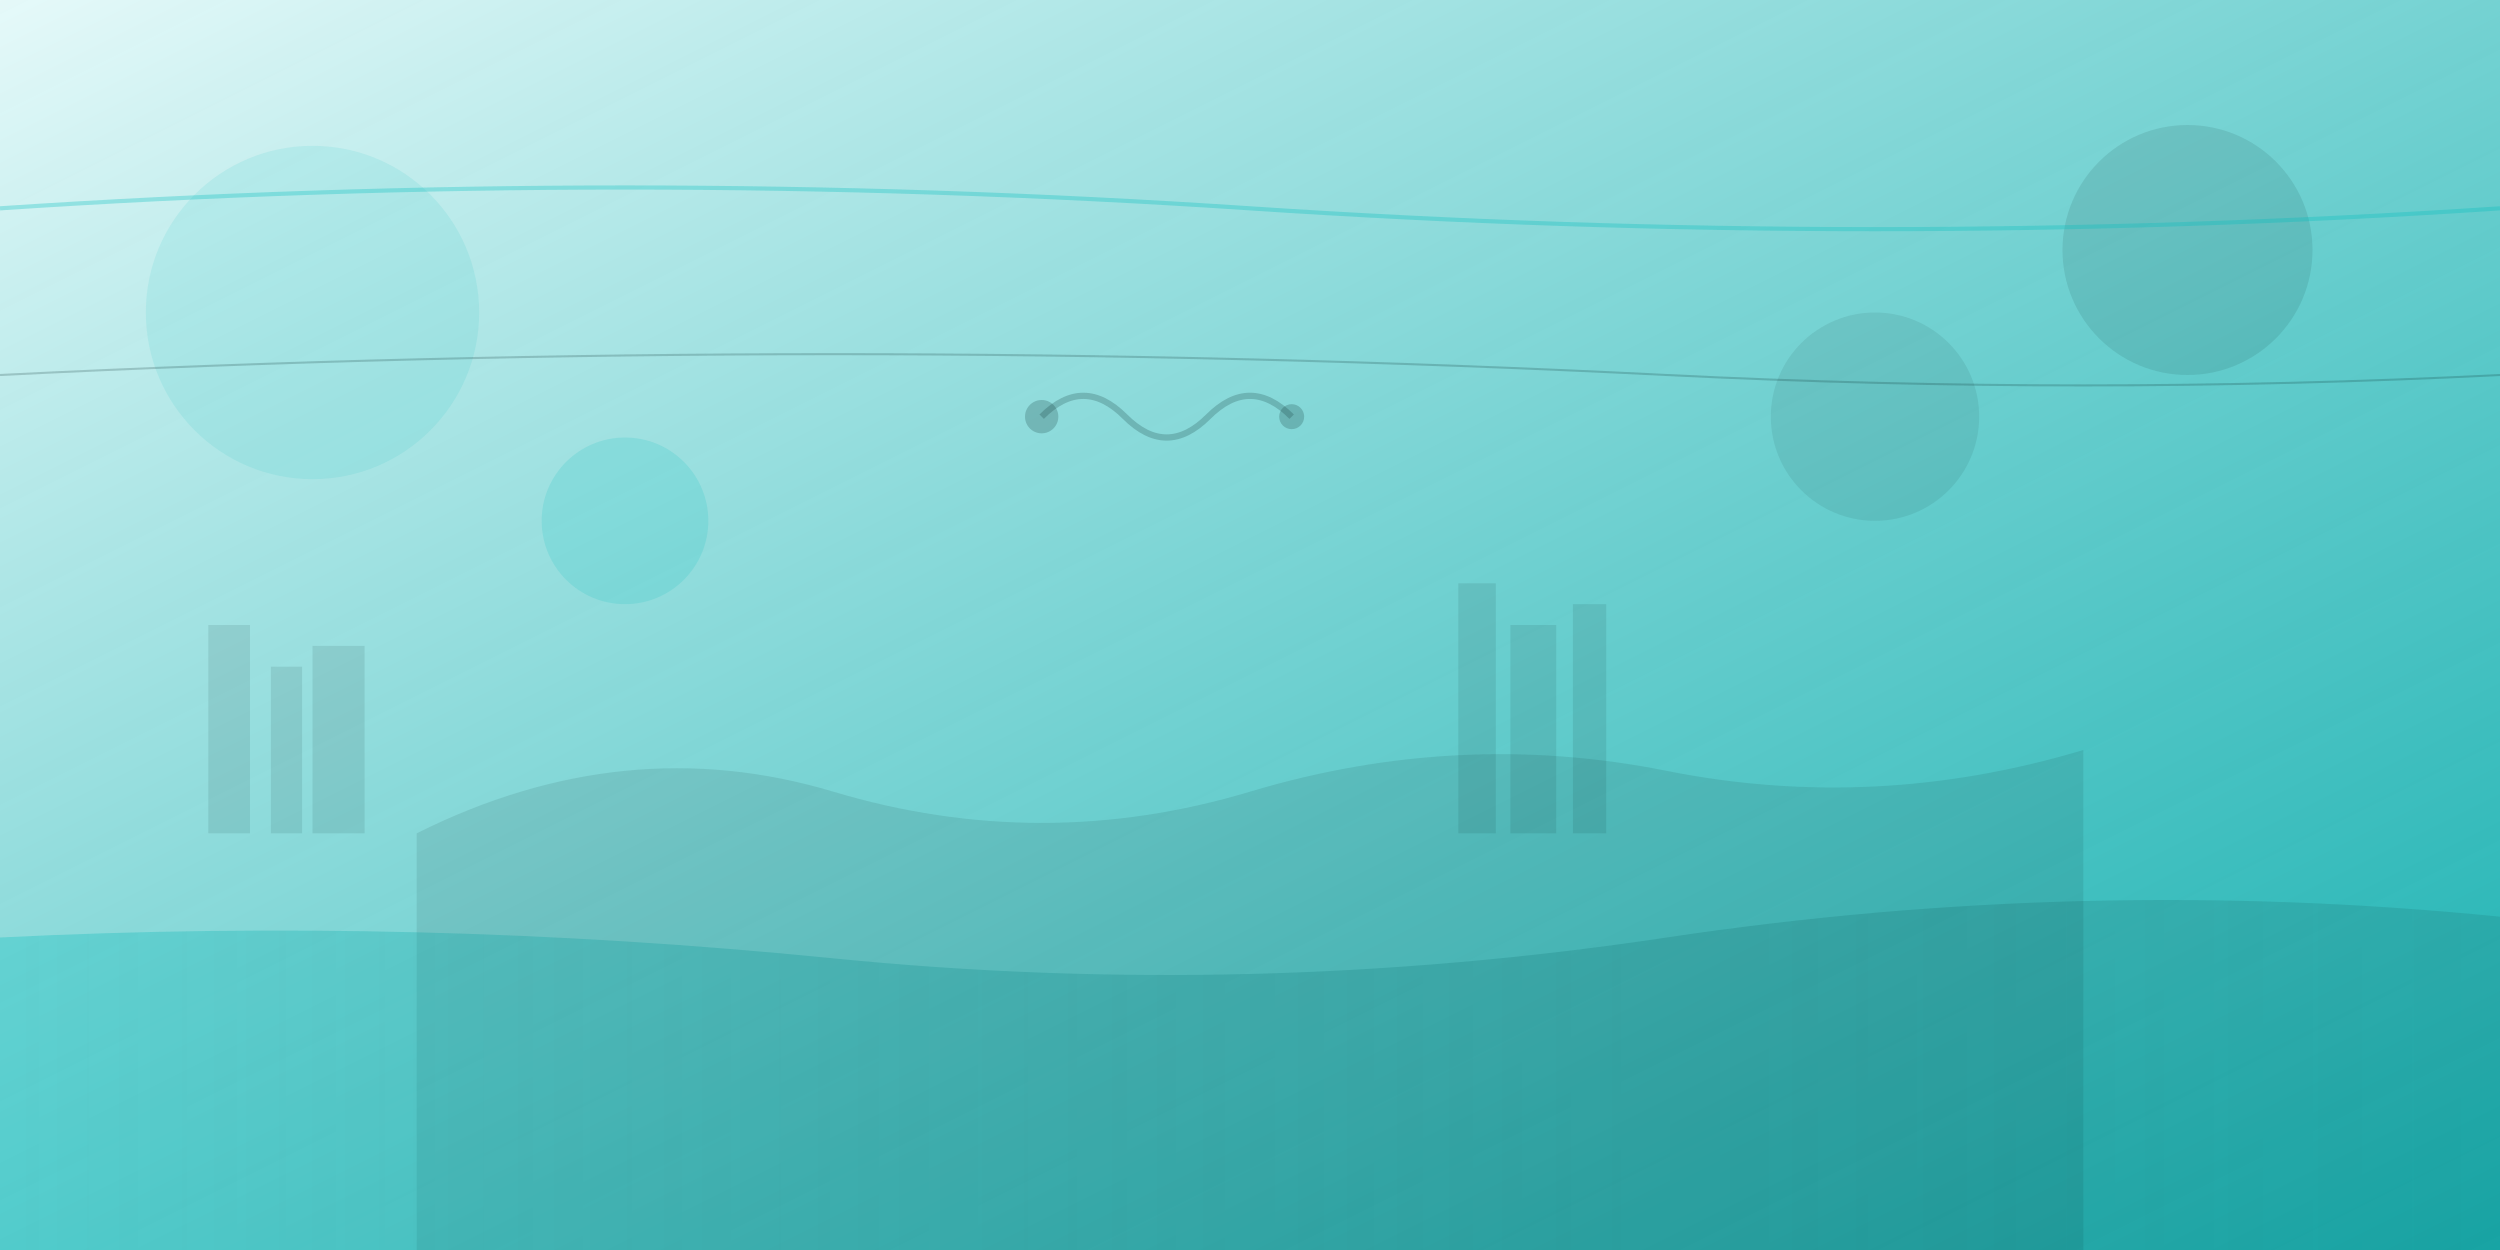
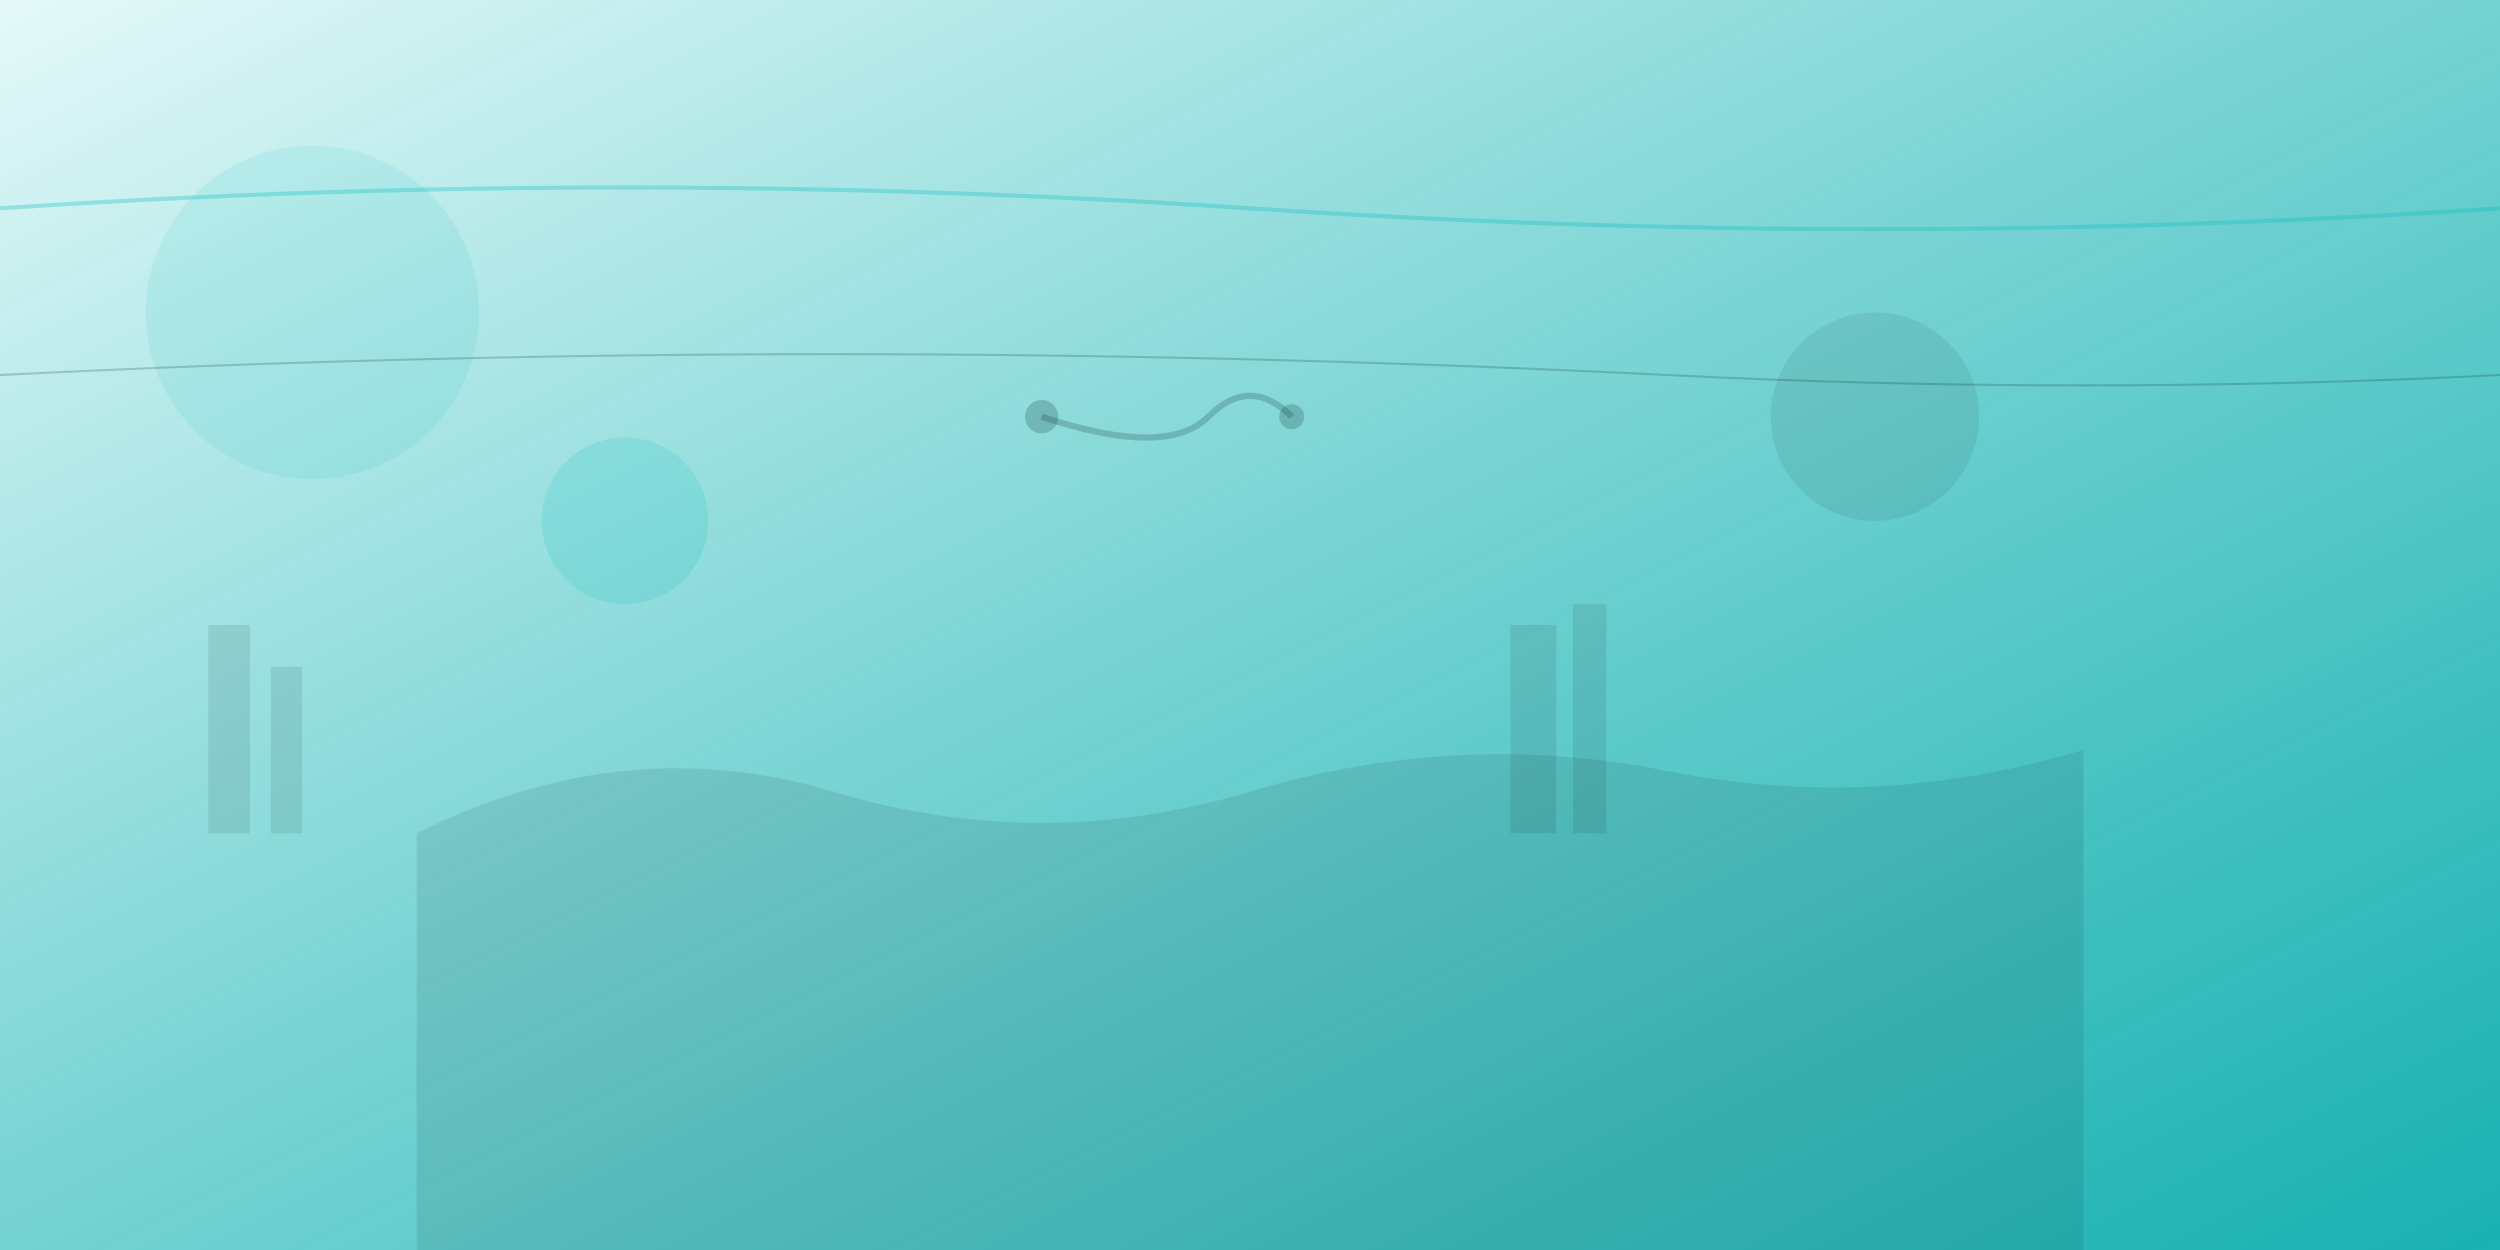
<svg xmlns="http://www.w3.org/2000/svg" width="1200" height="600" viewBox="0 0 1200 600" fill="none">
  <rect x="0" y="0" width="1200" height="600" fill="#808080" stroke="none" />
  <defs>
    <linearGradient id="grad1" x1="0%" y1="0%" x2="100%" y2="100%">
      <stop offset="0%" style="stop-color:#e6f9f9;stop-opacity:1" />
      <stop offset="100%" style="stop-color:#00bdbd;stop-opacity:0.8" />
    </linearGradient>
    <linearGradient id="grad2" x1="0%" y1="0%" x2="100%" y2="0%">
      <stop offset="0%" style="stop-color:#00bdbd;stop-opacity:0.3" />
      <stop offset="100%" style="stop-color:#012424;stop-opacity:0.1" />
    </linearGradient>
  </defs>
  <rect width="1200" height="600" fill="url(#grad1)" />
  <path d="M200 400 Q300 350 400 380 Q500 410 600 380 Q700 350 800 370 Q900 390 1000 360 L1000 600 L200 600 Z" fill="#012424" opacity="0.1" />
-   <path d="M0 450 Q200 440 400 460 Q600 480 800 450 Q1000 420 1200 440 L1200 600 L0 600 Z" fill="url(#grad2)" />
  <circle cx="150" cy="150" r="80" fill="#00bdbd" opacity="0.1" />
-   <circle cx="1050" cy="120" r="60" fill="#012424" opacity="0.1" />
  <circle cx="300" cy="250" r="40" fill="#00bdbd" opacity="0.15" />
  <circle cx="900" cy="200" r="50" fill="#012424" opacity="0.08" />
  <rect x="100" y="300" width="20" height="100" fill="#012424" opacity="0.1" />
  <rect x="130" y="320" width="15" height="80" fill="#012424" opacity="0.1" />
-   <rect x="150" y="310" width="25" height="90" fill="#012424" opacity="0.1" />
-   <rect x="700" y="280" width="18" height="120" fill="#012424" opacity="0.1" />
  <rect x="725" y="300" width="22" height="100" fill="#012424" opacity="0.1" />
  <rect x="755" y="290" width="16" height="110" fill="#012424" opacity="0.1" />
  <path d="M0 100 Q300 80 600 100 Q900 120 1200 100" stroke="#00bdbd" stroke-width="2" fill="none" opacity="0.3" />
  <path d="M0 180 Q400 160 800 180 Q1000 190 1200 180" stroke="#012424" stroke-width="1" fill="none" opacity="0.2" />
-   <path d="M500 200 Q520 180 540 200 Q560 220 580 200 Q600 180 620 200" stroke="#012424" stroke-width="3" fill="none" opacity="0.2" />
+   <path d="M500 200 Q560 220 580 200 Q600 180 620 200" stroke="#012424" stroke-width="3" fill="none" opacity="0.2" />
  <circle cx="500" cy="200" r="8" fill="#012424" opacity="0.2" />
  <circle cx="620" cy="200" r="6" fill="#012424" opacity="0.2" />
</svg>